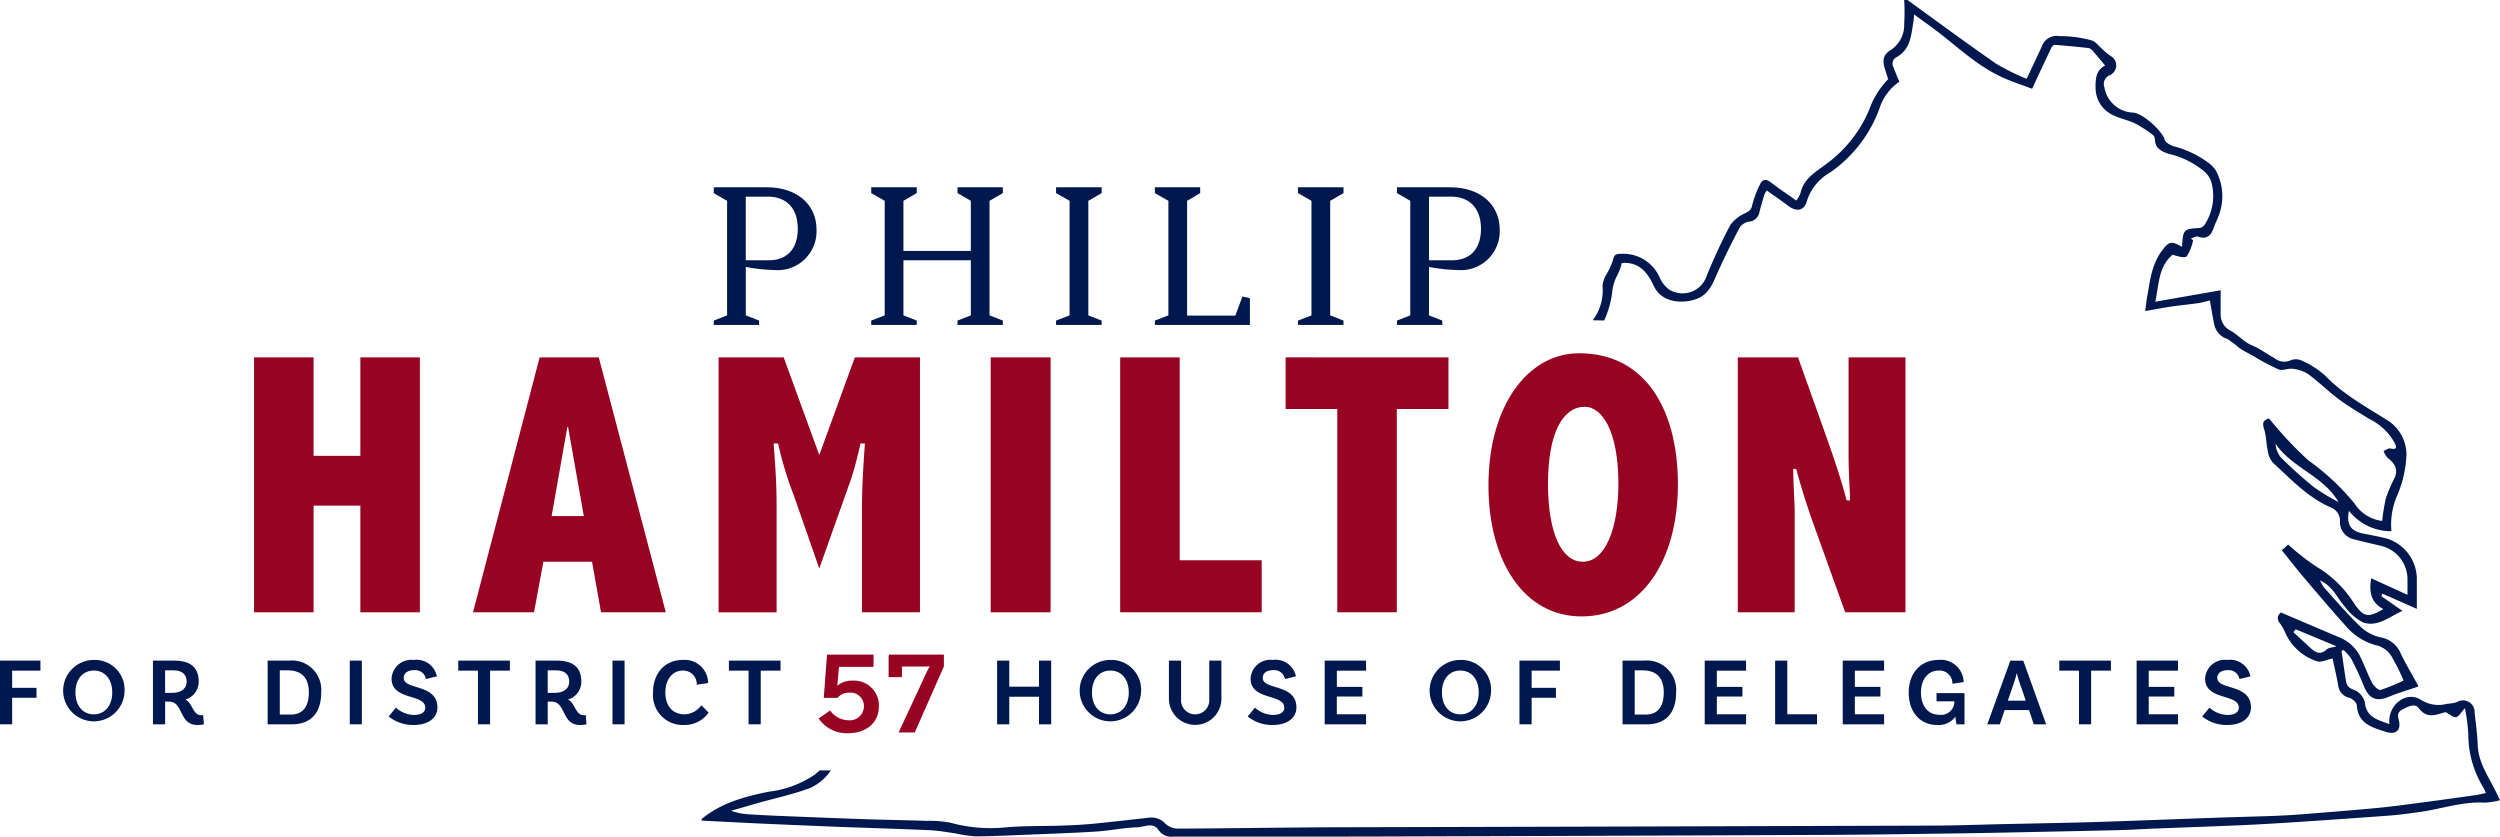
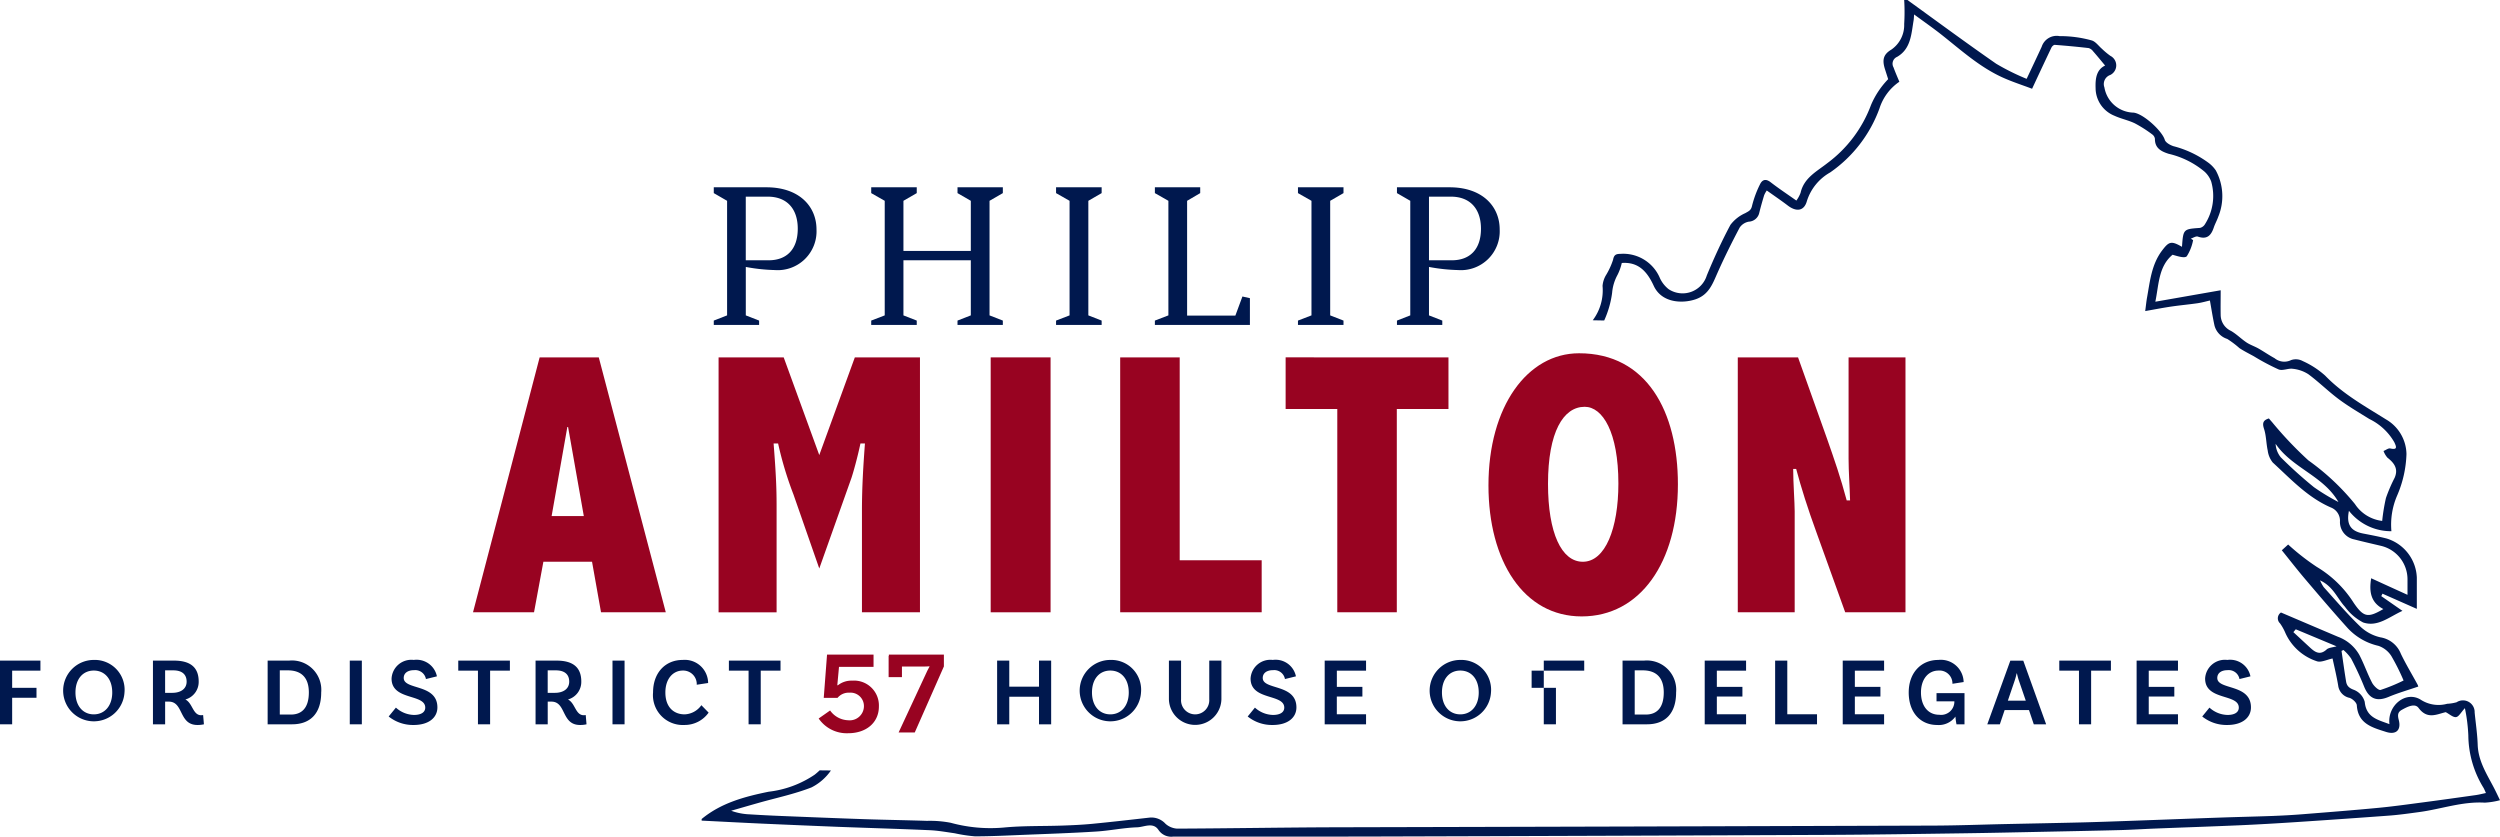
<svg xmlns="http://www.w3.org/2000/svg" id="logo_color" width="296.125" height="99.109" viewBox="0 0 296.125 99.109">
  <path id="Path_1" data-name="Path 1" d="M423.4,959.3c-.041-1.277-.234-2.55-.361-3.824a1.385,1.385,0,0,0-2.139-1.215,5.03,5.03,0,0,1-1.115.18,3.87,3.87,0,0,1-3.137-.486c-1.776-1.1-3.968.708-3.7,2.9-1.343-.516-2.754-.766-2.928-2.64a2.15,2.15,0,0,0-1.263-1.417c-.581-.209-.857-.467-.944-.983-.2-1.209-.364-2.424-.542-3.637l.226-.11a5.355,5.355,0,0,1,.91,1.013,36.172,36.172,0,0,1,1.525,3.288c.585,1.471,1.492,1.854,2.909,1.259,1.132-.475,2.322-.815,3.52-1.227a1,1,0,0,0-.113-.286c-.651-1.2-1.361-2.371-1.951-3.6a3.134,3.134,0,0,0-2.419-1.944,5.113,5.113,0,0,1-2.416-1.307c-1.515-1.462-2.887-3.074-4.3-4.636a4.615,4.615,0,0,1-.436-.806c1.579.734,2.037,2.134,2.949,3.126a6.171,6.171,0,0,0,2.159,1.862c1.714.573,3.049-.646,4.654-1.375l-2.509-1.745.143-.291,4.069,1.8c0-1.287,0-2.478,0-3.669a5.043,5.043,0,0,0-3.565-4.662c-.933-.24-1.882-.415-2.827-.6-1.459-.292-1.976-1.089-1.65-2.685A6.345,6.345,0,0,0,413.18,934a8.69,8.69,0,0,1,.668-4.2,13.368,13.368,0,0,0,1.115-4.931,4.837,4.837,0,0,0-2.426-4.114c-2.515-1.574-5.109-3.012-7.207-5.187a10.245,10.245,0,0,0-2.65-1.72,1.71,1.71,0,0,0-1.377-.12,1.814,1.814,0,0,1-1.958-.219c-.655-.357-1.271-.786-1.92-1.155-.454-.257-.965-.421-1.4-.708-.637-.425-1.186-.991-1.845-1.373a2.092,2.092,0,0,1-1.223-1.845c-.02-.945,0-1.89,0-2.968l-7.74,1.356c.421-2.026.369-4.173,2.039-5.563.611.174,1.434.446,1.687.178a5.39,5.39,0,0,0,.748-1.91l-.273-.178c.281-.089.614-.321.834-.242,1.086.388,1.574-.137,1.887-1.069.147-.44.383-.852.535-1.292a6.4,6.4,0,0,0-.3-5.485,3.78,3.78,0,0,0-.915-.932,12.043,12.043,0,0,0-4.1-1.93c-.394-.131-.923-.426-1.024-.756-.32-1.055-2.535-3.092-3.694-3.218a3.586,3.586,0,0,1-3.457-2.989,1.137,1.137,0,0,1,.693-1.471,1.265,1.265,0,0,0,.013-2.266,8.792,8.792,0,0,1-1-.835c-.395-.338-.736-.841-1.191-.986a13.932,13.932,0,0,0-3.824-.516,1.866,1.866,0,0,0-2.12,1.261c-.562,1.222-1.141,2.436-1.783,3.8a27.313,27.313,0,0,1-3.6-1.785c-3.548-2.461-7.021-5.03-10.523-7.558h-.381a23.5,23.5,0,0,1,0,2.849,3.53,3.53,0,0,1-1.521,3.031c-.982.585-1.1,1.25-.743,2.355l.367,1.145a10.017,10.017,0,0,0-2.037,3.072,15.106,15.106,0,0,1-5.174,6.881c-1.249.984-2.766,1.736-3.164,3.509a3.763,3.763,0,0,1-.5.92c-1.072-.758-2.087-1.429-3.047-2.173-.609-.472-1.02-.284-1.282.293a12.294,12.294,0,0,0-.921,2.5c-.116.551-.412.643-.8.868a4.435,4.435,0,0,0-1.759,1.389c-1.038,1.942-1.957,3.956-2.8,5.992a3,3,0,0,1-4.519,1.627,3.576,3.576,0,0,1-1.089-1.438,4.708,4.708,0,0,0-4.623-2.746c-.513.005-.763.1-.872.705a8.792,8.792,0,0,1-.79,1.74,2.941,2.941,0,0,0-.455,1.354,5.89,5.89,0,0,1-1.161,4.068l1.355.026a11.541,11.541,0,0,0,.94-3.275,5.319,5.319,0,0,1,.633-2.116,6.192,6.192,0,0,0,.512-1.422c2-.147,3.019,1.051,3.781,2.7.952,2.068,3.432,2.117,4.944,1.606,1.593-.538,2.033-1.838,2.617-3.151.807-1.814,1.693-3.594,2.621-5.349a1.668,1.668,0,0,1,1.081-.7,1.335,1.335,0,0,0,1.246-1.072c.171-.691.366-1.376.573-2.058a3.107,3.107,0,0,1,.311-.562c.878.625,1.7,1.181,2.49,1.783,1.012.772,1.935.668,2.264-.539a5.948,5.948,0,0,1,2.752-3.381,15.77,15.77,0,0,0,5.852-7.609,6.034,6.034,0,0,1,2.345-3.135c-.228-.555-.481-1.117-.689-1.7a.881.881,0,0,1,.425-1.249c1.642-.957,1.677-2.706,1.953-4.316.026-.153.028-.311.061-.706,1.175.866,2.257,1.616,3.286,2.431,2.274,1.8,4.438,3.761,7.1,4.991,1.176.542,2.42.936,3.587,1.38.8-1.719,1.544-3.311,2.3-4.893.066-.138.267-.317.392-.307,1.338.1,2.674.226,4.006.38a1.009,1.009,0,0,1,.521.37c.476.541.93,1.1,1.431,1.7-1.021.481-1.171,1.527-1.127,2.681a3.543,3.543,0,0,0,2.238,3.268c.779.359,1.648.527,2.419.9a15.4,15.4,0,0,1,2.04,1.3.781.781,0,0,1,.33.531c-.014,1.124.767,1.5,1.634,1.776a10.208,10.208,0,0,1,4.229,2.1,2.978,2.978,0,0,1,.8,1.176,6.215,6.215,0,0,1-.723,5.039.946.946,0,0,1-.6.46c-1.981.144-1.983.131-2.135,2.242-1.277-.739-1.549-.638-2.375.461-1.238,1.65-1.414,3.615-1.762,5.534-.081.448-.124.9-.219,1.615,1.108-.194,2.072-.384,3.043-.528,1.047-.155,2.1-.25,3.15-.4.517-.076,1.024-.224,1.471-.324.18,1,.328,1.978.538,2.945a2.267,2.267,0,0,0,1.515,1.607,11.026,11.026,0,0,1,1.449,1.091c.538.355,1.122.643,1.689.955a26.532,26.532,0,0,0,2.953,1.569c.473.186,1.133-.161,1.679-.078a4.2,4.2,0,0,1,1.831.637c1.257.93,2.374,2.045,3.629,2.979,1.144.851,2.387,1.572,3.6,2.33a6.814,6.814,0,0,1,2.964,2.762c.221.488.432.937-.483.727-.23-.053-.53.2-.8.3a2.564,2.564,0,0,0,.461.789c.806.633,1.328,1.325.848,2.4a18.4,18.4,0,0,0-1.022,2.381,22.229,22.229,0,0,0-.444,2.713,4.487,4.487,0,0,1-3.226-1.995,28.106,28.106,0,0,0-5.519-5.175,44.487,44.487,0,0,1-4.315-4.551c-.127-.138-.246-.282-.362-.417-.689.211-.8.555-.572,1.243.265.816.249,1.719.436,2.566a2.789,2.789,0,0,0,.6,1.417c2.164,1.982,4.177,4.178,6.96,5.355a1.682,1.682,0,0,1,.994,1.652,2.1,2.1,0,0,0,1.681,2.093c1.051.271,2.111.511,3.166.762a4.076,4.076,0,0,1,3.155,3.985v1.82c-.824-.374-1.523-.691-2.22-1.009-.677-.308-1.352-.619-2.082-.953-.253,1.536-.09,2.848,1.44,3.647-1.829,1.073-2.331.982-3.508-.73a13.15,13.15,0,0,0-4.374-4.262,27.532,27.532,0,0,1-3.394-2.652l-.751.683c.937,1.159,1.832,2.313,2.776,3.424,1.645,1.936,3.291,3.873,4.994,5.757a7.082,7.082,0,0,0,3.666,2.136,2.927,2.927,0,0,1,1.538,1.207,25.494,25.494,0,0,1,1.45,2.9,20.542,20.542,0,0,1-2.722,1.118c-.25.068-.81-.472-1.007-.849-.558-1.067-.948-2.223-1.506-3.291a4.823,4.823,0,0,0-2.527-2.153c-2.234-.946-4.464-1.9-6.76-2.879a.82.82,0,0,0-.113,1.286,5.88,5.88,0,0,1,.635,1.14,6.193,6.193,0,0,0,3.715,3.344c.5.187,1.217-.194,1.872-.323.2.939.476,2.068.668,3.211a1.7,1.7,0,0,0,1.343,1.452c.359.116.845.564.864.887.138,2.2,1.858,2.631,3.449,3.143,1.2.387,1.835-.212,1.516-1.423-.149-.566-.118-.918.361-1.185.636-.354,1.544-.828,1.988-.229,1.039,1.4,2.154.748,3.217.5.445.233.862.631,1.222.586.325-.041.589-.567,1.048-1.059a19.835,19.835,0,0,1,.407,3.25,12.017,12.017,0,0,0,1.816,6.215c.088.165.157.339.269.587-.42.088-.8.188-1.18.242-2.067.292-4.135.583-6.205.856-1.8.236-3.592.489-5.395.661-3,.285-6,.519-9,.758-1.16.092-2.323.155-3.486.2-2.146.078-4.293.123-6.439.2-3.467.12-6.935.255-10.4.378-1.924.068-3.848.14-5.773.188-3,.074-6.006.129-9.009.194-2.845.061-5.688.172-8.534.182q-35.493.115-70.986.2c-6.208.021-12.417.133-18.625.159a2.272,2.272,0,0,1-1.375-.577,2.261,2.261,0,0,0-1.849-.733c-2.268.256-4.535.519-6.806.739-1.19.115-2.387.169-3.582.21-2.3.08-4.621.011-6.911.231a17.769,17.769,0,0,1-6.293-.563,12.9,12.9,0,0,0-2.813-.227c-2.463-.082-4.927-.118-7.39-.2-3.309-.112-6.618-.247-9.926-.381q-1.84-.074-3.677-.19a7.182,7.182,0,0,1-2.2-.427c1.093-.314,2.184-.632,3.278-.941,2.088-.59,4.232-1.037,6.242-1.825a6.211,6.211,0,0,0,2.3-2.005l-1.338-.015c-.188.182-.388.354-.589.514a12.214,12.214,0,0,1-5.449,2.018c-2.861.584-5.632,1.324-7.94,3.233v.19c2.388.119,4.775.248,7.163.356q4.486.2,8.973.38c3.625.138,7.252.238,10.876.4.991.043,1.978.225,2.963.363a17.9,17.9,0,0,0,2.4.363c1.86,0,3.721-.093,5.581-.169,2.928-.119,5.858-.214,8.782-.4,1.619-.1,3.226-.447,4.845-.5.833-.027,1.879-.648,2.523.3a1.815,1.815,0,0,0,1.754.8c8.06-.009,16.12.013,24.179-.01q26.589-.076,53.179-.192c5.414-.024,10.829-.112,16.243-.188,3.257-.045,6.514-.12,9.77-.187,2.939-.061,5.879-.117,8.818-.195,1.385-.037,2.769-.128,4.154-.182,3.34-.132,6.68-.242,10.02-.389,2.23-.1,4.46-.23,6.688-.377q5.5-.361,10.995-.768c1.184-.089,2.361-.26,3.538-.418,2.594-.347,5.1-1.273,7.773-1.115a8.873,8.873,0,0,0,1.8-.29c-.266-.544-.483-1.013-.72-1.471C424.481,962.778,423.466,961.233,423.4,959.3ZM404,928.783a51.223,51.223,0,0,1-3.923-3.533,2.751,2.751,0,0,1-.613-1.6c1.974,2.885,5.669,3.789,7.441,6.892A25.158,25.158,0,0,1,404,928.783Zm1.5,19.23c-.764.7-1.338.34-1.926-.2-.671-.617-1.338-1.238-2.007-1.858l.284-.338,4.829,2.017C406.224,947.772,405.757,947.778,405.5,948.012Z" transform="translate(-129.917 -871.078)" fill="#00184e" />
  <g id="Group_101" data-name="Group 101" transform="translate(30.092 41.845)">
-     <path id="Path_2" data-name="Path 2" d="M139.539,935.383v11.661h5.543V935.383h7.05v30.194h-7.05V952.941h-5.543v12.636h-7.05V935.383Z" transform="translate(-132.489 -934.896)" fill="#980321" />
    <path id="Path_3" data-name="Path 3" d="M186.785,935.383l7.937,30.194h-7.671l-1.064-5.986h-5.764l-1.108,5.986h-7.227l7.892-30.194Zm-5.586,18.8h3.814L183.15,943.63h-.089Z" transform="translate(-145.952 -934.896)" fill="#980321" />
    <path id="Path_4" data-name="Path 4" d="M223.786,935.383,228,946.955l4.212-11.572h7.715v30.194h-6.872V953.561c0-2.97.176-5.542.354-7.981h-.532c-.355,1.685-.843,3.415-1.064,4.079L228,960.39l-3.06-8.779a42.024,42.024,0,0,1-1.817-6.03h-.533c.355,4.478.355,5.986.355,7.981v12.016h-6.872V935.383Z" transform="translate(-161.049 -934.896)" fill="#980321" />
    <path id="Path_5" data-name="Path 5" d="M272.127,935.383v30.194h-7.094V935.383Z" transform="translate(-177.779 -934.896)" fill="#980321" />
    <path id="Path_6" data-name="Path 6" d="M295.386,935.383v24.031h9.71v6.163h-16.76V935.383Z" transform="translate(-185.742 -934.896)" fill="#980321" />
    <path id="Path_7" data-name="Path 7" d="M337.393,935.383V941.5h-6.119v24.075h-7.05V941.5h-6.119v-6.119Z" transform="translate(-195.914 -934.896)" fill="#980321" />
    <path id="Path_8" data-name="Path 8" d="M377.044,950.161c0,9.266-4.478,15.651-11.4,15.651-6.872,0-11.04-6.562-11.04-15.518,0-9.356,4.611-15.651,10.73-15.651C373.364,934.643,377.044,941.56,377.044,950.161Zm-11.262,9.177c2.661,0,4.212-3.946,4.212-9.266,0-6.074-1.862-9.089-3.991-9.089-2.527,0-4.345,2.97-4.345,9.134C361.659,955.925,363.255,959.338,365.782,959.338Z" transform="translate(-208.388 -934.643)" fill="#980321" />
    <path id="Path_9" data-name="Path 9" d="M406.6,935.383l3.414,9.578c.931,2.66,1.6,4.566,2.349,7.36h.4c-.044-1.641-.177-3.458-.177-4.922V935.383h6.74v30.194h-7.139l-3.414-9.488c-1.02-2.793-1.818-5.321-2.394-7.493h-.355c0,1.6.178,4.035.178,5.01v11.971h-6.74V935.383Z" transform="translate(-223.714 -934.896)" fill="#980321" />
  </g>
  <g id="Group_102" data-name="Group 102" transform="translate(84.547 22.185)">
    <path id="Path_10" data-name="Path 10" d="M222.427,914.582a20.971,20.971,0,0,1-3.424-.369v5.738l1.577.616v.517h-5.37v-.517l1.577-.616V906.38l-1.577-.912v-.689h6.231c3.867,0,5.937,2.241,5.937,5A4.6,4.6,0,0,1,222.427,914.582Zm-.837-8.695H219v7.537h2.71c2.143,0,3.448-1.3,3.448-3.743C225.161,907.439,223.979,905.887,221.59,905.887Z" transform="translate(-215.21 -904.779)" fill="#00184e" />
    <path id="Path_11" data-name="Path 11" d="M259.129,921.084h-5.369v-.517l1.576-.616v-6.527h-7.981v6.527l1.577.616v.517h-5.393v-.517l1.6-.616V906.38l-1.6-.912v-.689h5.393v.689l-1.577.912v5.936h7.981V906.38l-1.576-.912v-.689h5.369v.689l-1.576.912v13.571l1.576.616Z" transform="translate(-224.89 -904.779)" fill="#00184e" />
    <path id="Path_12" data-name="Path 12" d="M282.2,921.084H276.8v-.517l1.6-.616V906.38l-1.6-.912v-.689H282.2v.689l-1.576.912v13.571l1.576.616Z" transform="translate(-236.257 -904.779)" fill="#00184e" />
    <path id="Path_13" data-name="Path 13" d="M305.836,921.084H294.58v-.517l1.6-.616V906.38l-1.6-.912v-.689h5.369v.689l-1.552.912v13.6h5.715l.837-2.266.887.2Z" transform="translate(-242.331 -904.779)" fill="#00184e" />
    <path id="Path_14" data-name="Path 14" d="M325.718,921.084h-5.393v-.517l1.6-.616V906.38l-1.6-.912v-.689h5.393v.689l-1.577.912v13.571l1.577.616Z" transform="translate(-251.128 -904.779)" fill="#00184e" />
    <path id="Path_15" data-name="Path 15" d="M345.354,914.582a20.962,20.962,0,0,1-3.424-.369v5.738l1.576.616v.517h-5.369v-.517l1.577-.616V906.38l-1.577-.912v-.689h6.231c3.867,0,5.937,2.241,5.937,5A4.6,4.6,0,0,1,345.354,914.582Zm-.837-8.695H341.93v7.537h2.71c2.143,0,3.448-1.3,3.448-3.743C348.087,907.439,346.9,905.887,344.517,905.887Z" transform="translate(-257.214 -904.779)" fill="#00184e" />
  </g>
  <g id="Group_108" data-name="Group 108" transform="translate(0 77.538)">
    <g id="Group_106" data-name="Group 106">
      <g id="Group_104" data-name="Group 104" transform="translate(0 0.631)">
        <g id="Group_103" data-name="Group 103">
          <path id="Path_16" data-name="Path 16" d="M88.217,991.133v2.035H91.1v1.177H88.217v3.144h-1.44v-7.545h4.789v1.189Z" transform="translate(-86.777 -989.864)" fill="#00184e" />
          <path id="Path_17" data-name="Path 17" d="M105.41,993.674a3.636,3.636,0,1,1-3.634-3.852A3.532,3.532,0,0,1,105.41,993.674Zm-1.452,0c0-1.623-.915-2.594-2.183-2.594s-2.172.971-2.172,2.594.915,2.595,2.172,2.595S103.959,995.286,103.959,993.674Z" transform="translate(-90.664 -989.822)" fill="#00184e" />
          <path id="Path_18" data-name="Path 18" d="M120.338,997.489a3.246,3.246,0,0,1-.766.08c-2.24,0-1.612-2.767-3.395-2.767h-.434v2.687H114.3v-7.545h2.48c1.9,0,2.938.754,2.938,2.48a2.164,2.164,0,0,1-1.578,2.126c.869.434.88,1.864,1.875,1.864a1.162,1.162,0,0,0,.228-.023Zm-3.749-3.727c.995,0,1.7-.469,1.7-1.325,0-.88-.571-1.338-1.588-1.338h-.96v2.663Z" transform="translate(-96.183 -989.864)" fill="#00184e" />
          <path id="Path_19" data-name="Path 19" d="M141.278,993.716c0,2.515-1.314,3.773-3.452,3.773h-2.892v-7.545h2.538A3.477,3.477,0,0,1,141.278,993.716Zm-1.463,0c0-1.76-.891-2.618-2.492-2.618h-.949v5.236h1.315C138.958,996.334,139.815,995.568,139.815,993.716Z" transform="translate(-103.232 -989.864)" fill="#00184e" />
          <path id="Path_20" data-name="Path 20" d="M149.713,989.944h1.429v7.545h-1.429Z" transform="translate(-108.282 -989.864)" fill="#00184e" />
          <path id="Path_21" data-name="Path 21" d="M159.718,991.034c-.754,0-1.223.354-1.223.926,0,1.452,3.989.662,3.989,3.486,0,1.189-.995,2.081-2.812,2.081a4.6,4.6,0,0,1-2.96-1.006l.857-1.051a3.281,3.281,0,0,0,2.137.868c.869,0,1.338-.331,1.338-.868,0-1.669-3.989-.812-3.989-3.441a2.347,2.347,0,0,1,2.629-2.207,2.456,2.456,0,0,1,2.743,1.944l-1.3.32A1.289,1.289,0,0,0,159.718,991.034Z" transform="translate(-110.674 -989.822)" fill="#00184e" />
          <path id="Path_22" data-name="Path 22" d="M171.565,991.133h-2.332v-1.189h6.116v1.189h-2.344v6.356h-1.44Z" transform="translate(-114.952 -989.864)" fill="#00184e" />
          <path id="Path_23" data-name="Path 23" d="M189.179,997.489a3.246,3.246,0,0,1-.766.08c-2.24,0-1.612-2.767-3.395-2.767h-.435v2.687h-1.44v-7.545h2.48c1.9,0,2.937.754,2.937,2.48a2.165,2.165,0,0,1-1.577,2.126c.869.434.88,1.864,1.875,1.864a1.162,1.162,0,0,0,.228-.023Zm-3.749-3.727c.994,0,1.7-.469,1.7-1.325,0-.88-.572-1.338-1.589-1.338h-.96v2.663Z" transform="translate(-119.706 -989.864)" fill="#00184e" />
          <path id="Path_24" data-name="Path 24" d="M196.985,989.944h1.429v7.545h-1.429Z" transform="translate(-124.435 -989.864)" fill="#00184e" />
          <path id="Path_25" data-name="Path 25" d="M210.806,992.555l-1.349.205a1.606,1.606,0,0,0-1.646-1.68c-1.154,0-2.069.96-2.069,2.594,0,1.852,1.1,2.595,2.275,2.595a2.54,2.54,0,0,0,1.989-1.086l.858.88a3.466,3.466,0,0,1-2.881,1.463,3.533,3.533,0,0,1-3.7-3.852c0-2.344,1.463-3.852,3.509-3.852A2.769,2.769,0,0,1,210.806,992.555Z" transform="translate(-126.928 -989.822)" fill="#00184e" />
          <path id="Path_26" data-name="Path 26" d="M220.26,991.133h-2.332v-1.189h6.116v1.189H221.7v6.356h-1.44Z" transform="translate(-131.591 -989.864)" fill="#00184e" />
        </g>
      </g>
      <g id="Group_105" data-name="Group 105" transform="translate(96.978)">
        <path id="Path_27" data-name="Path 27" d="M240.586,988.864v1.452h-4.091l-.2,2.164.056.028a2.577,2.577,0,0,1,1.7-.559,2.947,2.947,0,0,1,3.169,3.058c0,1.9-1.48,3.17-3.644,3.17a4.029,4.029,0,0,1-3.49-1.745l1.354-.95a2.728,2.728,0,0,0,2.136,1.159,1.688,1.688,0,0,0,1.872-1.648,1.589,1.589,0,0,0-1.718-1.619,1.713,1.713,0,0,0-1.409.614h-1.634l.391-5.124Z" transform="translate(-234.093 -988.864)" fill="#980321" />
        <path id="Path_28" data-name="Path 28" d="M253.215,988.864v1.4l-3.449,7.819h-1.913l3.3-7.093a7.724,7.724,0,0,1,.363-.7l-.028-.042c-.112.014-.4.028-.7.028h-2.541v1.257h-1.578v-2.513h.028v-.154Z" transform="translate(-238.389 -988.864)" fill="#980321" />
      </g>
    </g>
    <g id="Group_107" data-name="Group 107" transform="translate(118.109 0.631)">
      <path id="Path_29" data-name="Path 29" d="M272.594,989.944v7.545h-1.44V994.22h-3.521v3.269h-1.44v-7.545h1.44v3.086h3.521v-3.086Z" transform="translate(-266.193 -989.864)" fill="#00184e" />
      <path id="Path_30" data-name="Path 30" d="M288.316,993.674a3.636,3.636,0,1,1-3.634-3.852A3.532,3.532,0,0,1,288.316,993.674Zm-1.452,0c0-1.623-.914-2.594-2.183-2.594s-2.172.971-2.172,2.594.915,2.595,2.172,2.595S286.865,995.286,286.865,993.674Z" transform="translate(-271.272 -989.822)" fill="#00184e" />
      <path id="Path_31" data-name="Path 31" d="M303.323,989.944v4.584a3.11,3.11,0,0,1-6.218,0v-4.584h1.44v4.573a1.673,1.673,0,1,0,3.338.011v-4.584Z" transform="translate(-276.756 -989.864)" fill="#00184e" />
      <path id="Path_32" data-name="Path 32" d="M314.283,991.034c-.754,0-1.222.354-1.222.926,0,1.452,3.989.662,3.989,3.486,0,1.189-.994,2.081-2.812,2.081a4.592,4.592,0,0,1-2.96-1.006l.857-1.051a3.279,3.279,0,0,0,2.137.868c.869,0,1.338-.331,1.338-.868,0-1.669-3.99-.812-3.99-3.441a2.347,2.347,0,0,1,2.629-2.207,2.455,2.455,0,0,1,2.743,1.944l-1.3.32A1.289,1.289,0,0,0,314.283,991.034Z" transform="translate(-281.598 -989.822)" fill="#00184e" />
      <path id="Path_33" data-name="Path 33" d="M326.575,991.133v1.92H329.6V994.2h-3.029v2.1h3.463v1.189h-4.9v-7.545h4.9v1.189Z" transform="translate(-286.334 -989.864)" fill="#00184e" />
      <path id="Path_34" data-name="Path 34" d="M351.288,993.674a3.636,3.636,0,1,1-3.634-3.852A3.532,3.532,0,0,1,351.288,993.674Zm-1.452,0c0-1.623-.915-2.594-2.183-2.594s-2.172.971-2.172,2.594.914,2.595,2.172,2.595S349.837,995.286,349.837,993.674Z" transform="translate(-292.79 -989.822)" fill="#00184e" />
-       <path id="Path_35" data-name="Path 35" d="M361.62,991.133v2.035H364.5v1.177H361.62v3.144h-1.44v-7.545h4.79v1.189Z" transform="translate(-298.308 -989.864)" fill="#00184e" />
+       <path id="Path_35" data-name="Path 35" d="M361.62,991.133v2.035H364.5v1.177v3.144h-1.44v-7.545h4.79v1.189Z" transform="translate(-298.308 -989.864)" fill="#00184e" />
      <path id="Path_36" data-name="Path 36" d="M385.072,993.716c0,2.515-1.314,3.773-3.452,3.773h-2.892v-7.545h2.537A3.477,3.477,0,0,1,385.072,993.716Zm-1.463,0c0-1.76-.891-2.618-2.492-2.618h-.949v5.236h1.315C382.752,996.334,383.609,995.568,383.609,993.716Z" transform="translate(-304.646 -989.864)" fill="#00184e" />
      <path id="Path_37" data-name="Path 37" d="M394.947,991.133v1.92h3.029V994.2h-3.029v2.1h3.463v1.189h-4.9v-7.545h4.9v1.189Z" transform="translate(-309.696 -989.864)" fill="#00184e" />
      <path id="Path_38" data-name="Path 38" d="M411.145,996.3v1.189h-4.961v-7.545h1.44V996.3Z" transform="translate(-314.028 -989.864)" fill="#00184e" />
      <path id="Path_39" data-name="Path 39" d="M419.78,991.133v1.92h3.029V994.2H419.78v2.1h3.464v1.189h-4.9v-7.545h4.9v1.189Z" transform="translate(-318.182 -989.864)" fill="#00184e" />
      <path id="Path_40" data-name="Path 40" d="M436.826,997.447h-.948a7.97,7.97,0,0,1-.126-.915,2.426,2.426,0,0,1-2.161.995c-2.023,0-3.372-1.52-3.372-3.852s1.463-3.852,3.5-3.852a2.7,2.7,0,0,1,3.006,2.618l-1.326.206a1.531,1.531,0,0,0-1.658-1.566c-1.143,0-2.069.949-2.069,2.594,0,1.578.823,2.641,2.161,2.641a1.57,1.57,0,0,0,1.794-1.589h-2.114v-.972h3.315Z" transform="translate(-322.241 -989.822)" fill="#00184e" />
      <path id="Path_41" data-name="Path 41" d="M449.294,995.8h-2.881l-.571,1.693h-1.486l2.731-7.545h1.532l2.71,7.545h-1.463Zm-.377-1.108-.823-2.4c-.08-.229-.161-.549-.228-.835h-.035a7.645,7.645,0,0,1-.228.846l-.812,2.39Z" transform="translate(-327.071 -989.864)" fill="#00184e" />
      <path id="Path_42" data-name="Path 42" d="M459.643,991.133h-2.332v-1.189h6.116v1.189h-2.344v6.356h-1.44Z" transform="translate(-331.498 -989.864)" fill="#00184e" />
      <path id="Path_43" data-name="Path 43" d="M472.662,991.133v1.92h3.029V994.2h-3.029v2.1h3.463v1.189h-4.9v-7.545h4.9v1.189Z" transform="translate(-336.252 -989.864)" fill="#00184e" />
      <path id="Path_44" data-name="Path 44" d="M486.037,991.034c-.754,0-1.222.354-1.222.926,0,1.452,3.989.662,3.989,3.486,0,1.189-.994,2.081-2.812,2.081a4.592,4.592,0,0,1-2.96-1.006l.856-1.051a3.282,3.282,0,0,0,2.138.868c.869,0,1.338-.331,1.338-.868,0-1.669-3.99-.812-3.99-3.441A2.347,2.347,0,0,1,486,989.822a2.455,2.455,0,0,1,2.743,1.944l-1.3.32A1.289,1.289,0,0,0,486.037,991.034Z" transform="translate(-340.287 -989.822)" fill="#00184e" />
    </g>
  </g>
</svg>